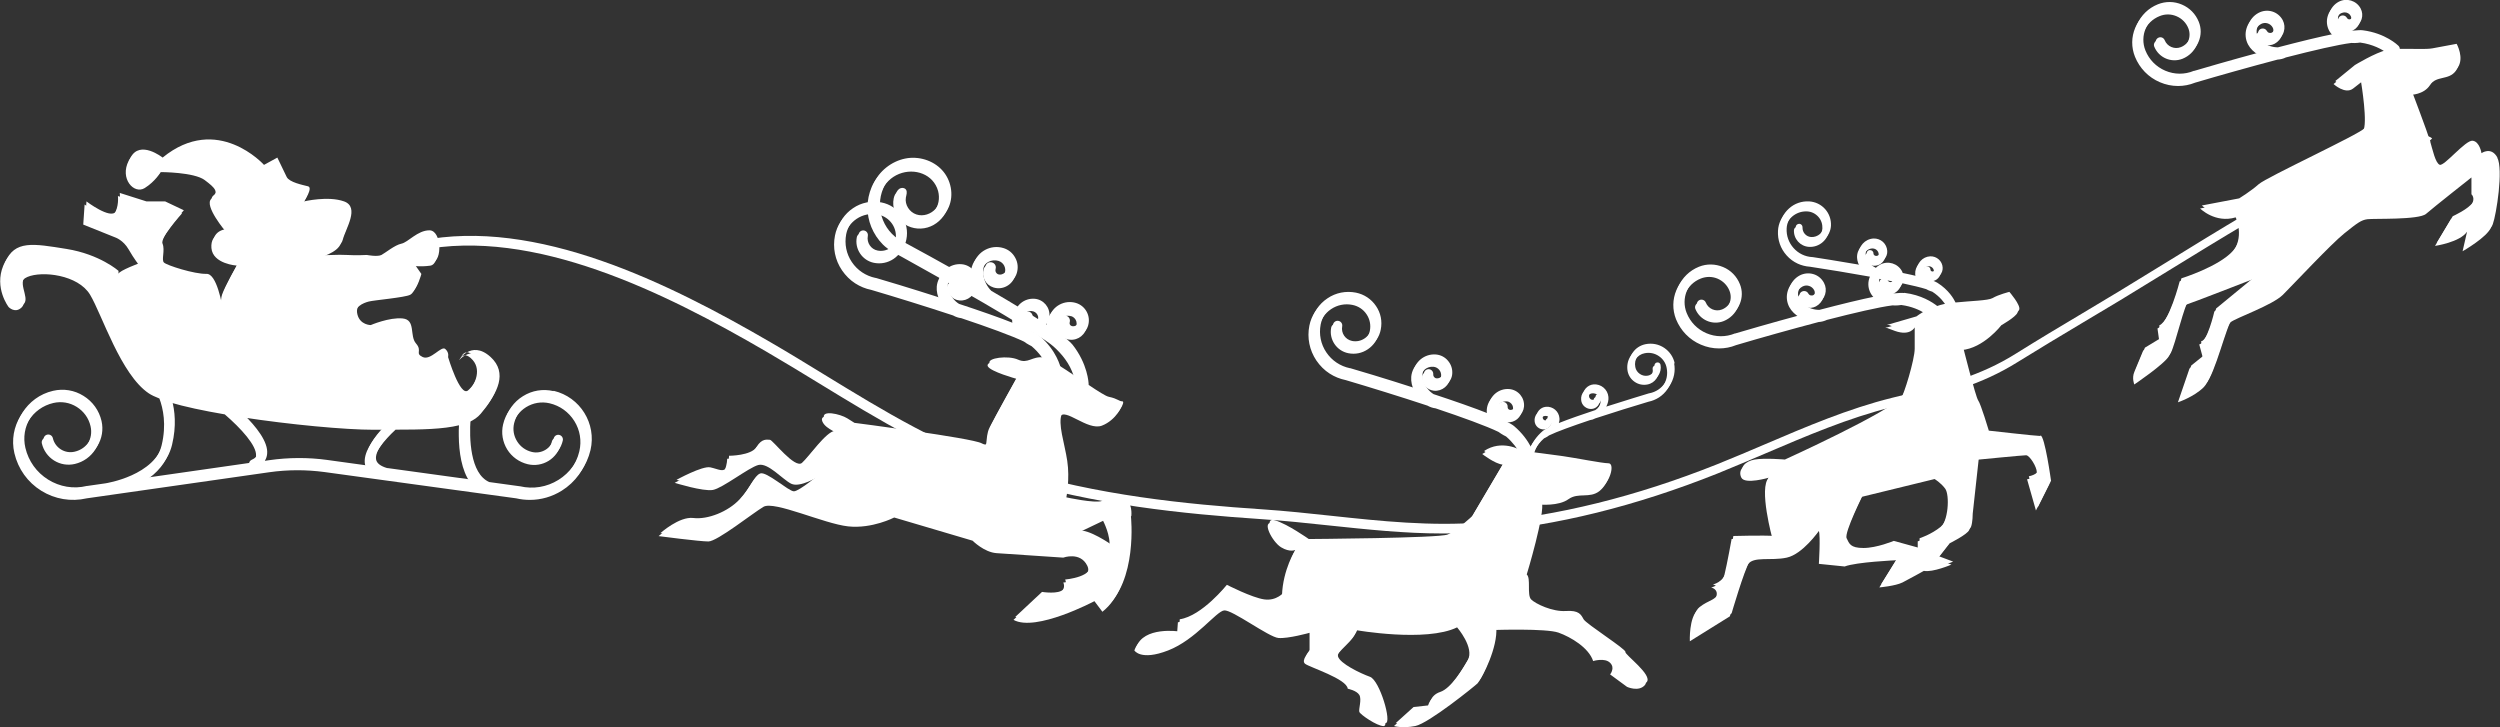
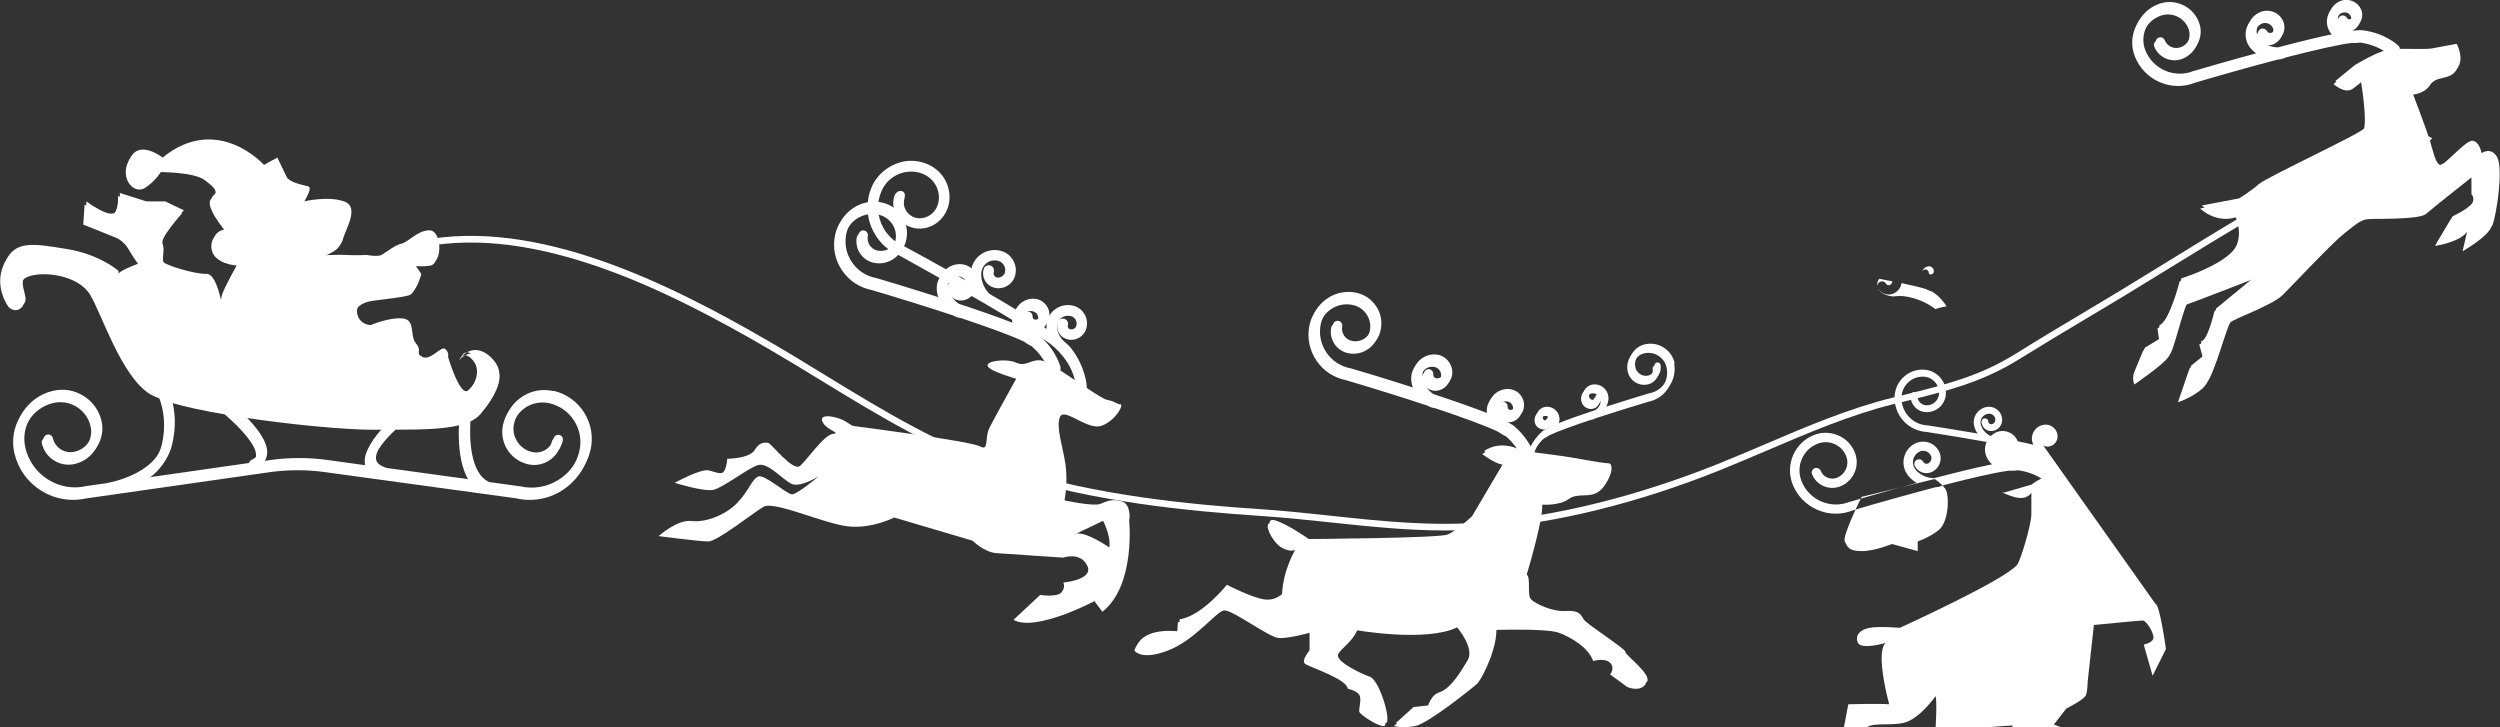
<svg xmlns="http://www.w3.org/2000/svg" id="Layer_2" data-name="Layer 2" viewBox="0 0 256.71 74.7">
  <rect x="0" y="0" width="256.71" height="74.7" fill="#333333" stroke="none" />
  <defs>
    <style> .cls-1 { fill: #fff; } </style>
  </defs>
  <g id="_Слой_1" data-name="Слой 1">
    <g>
      <g>
        <path class="cls-1" d="M256.45,16.19c-.64-1.19-1.64-.46-1.64-.46,0,0-.18-1.19-.91-1.28-.73-.09-2.92,2.65-3.38,2.47-.45-.18-.73-1.56-1-2.47-.27-.91-1.83-5.02-1.83-5.02,0,0,1.37,0,2.01-1,.64-1.01,1.92-.46,2.65-1.46.73-1-.09-2.47-.09-2.47,0,0-1.55.28-2.47.46-.65.13-2.14.03-3.37.06,0-.12-.05-.23-.14-.32-.05-.05-1.32-1.29-3.65-1.59-.22-.03-.54-.01-.95.03-.64-.06-1.25-.31-1.49-.75,0-.01-.01-.02-.02-.04.34.56,1.06.76,1.64.45.69-.37.96-1.23.59-1.93-.43-.81-1.44-1.12-2.25-.69-.95.51-1.31,1.69-.81,2.65.13.24.3.44.51.61-1.67.33-3.8.86-5.94,1.42-.26,0-.55-.04-.84-.14-.54-.19-1-.55-1.21-.93-.32-.59-.09-1.33.5-1.64.21-.11.44-.13.67-.06.22.07.41.22.52.43.08.14.09.31.04.46-.05.15-.15.28-.29.36-.09.05-.2.06-.3.03-.1-.03-.18-.1-.23-.19-.12-.23-.41-.32-.65-.2-.23.12-.32.41-.2.65.17.32.45.55.8.65.34.11.71.07,1.03-.1.37-.2.64-.52.76-.92.12-.4.08-.82-.11-1.19-.23-.43-.62-.75-1.08-.89-.47-.14-.96-.09-1.4.14-1.06.56-1.46,1.88-.9,2.94.23.43.62.81,1.11,1.09-3.26.88-6.16,1.73-6.83,1.93h-.04c-.94.39-1.98.38-2.92-.02-.94-.4-1.66-1.14-2.04-2.08-.29-.73-.28-1.54.03-2.26.31-.73.88-1.29,1.62-1.58.56-.23,1.18-.22,1.73.02.56.24.99.68,1.21,1.24.17.43.16.89-.01,1.32-.18.42-.51.75-.94.92-.65.26-1.4-.06-1.66-.71-.1-.25-.38-.37-.62-.27-.25.1-.37.38-.27.62.46,1.14,1.76,1.7,2.91,1.24.66-.27,1.19-.78,1.46-1.43.28-.66.29-1.38.02-2.05-.32-.8-.93-1.43-1.73-1.77-.79-.34-1.67-.35-2.47-.03-.97.39-1.73,1.13-2.14,2.09-.41.96-.42,2.02-.03,2.99.48,1.18,1.38,2.11,2.55,2.61.6.26,1.24.39,1.87.39.59,0,1.18-.11,1.75-.34,2.5-.74,5.59-1.61,8.47-2.37.31-.02.6-.09.85-.22,2.84-.73,5.37-1.32,6.73-1.49.1,0,.21.01.31.01.2,0,.4-.02.59-.05,1.33.18,2.25.71,2.71,1.04-.05,0-.1.02-.14.03-1.19.27-3.29,1.55-3.29,1.55l-2.01,1.64s1.19,1.1,2.01.46l.82-.64s.73,4.38.18,5.02c-.55.64-10.04,5.02-10.87,5.75-.82.73-2.01,1.46-2.01,1.46l-3.83.73s1.55,1.55,3.65.91c0,0,1,2.1-.45,3.74-1.46,1.64-5.3,2.83-5.3,2.83,0,0-1.09,4.29-2.28,4.84l.18,1.28-1.65,1s-.64,1.55-.91,2.19c-.27.64,0,1.28,0,1.28,0,0,3.11-2.1,3.56-2.92.46-.82,1.46-5.21,1.83-5.3.36-.09,6.94-2.65,6.94-2.65l-4.11,3.38s-.73,3.2-1.55,3.38l.37,1.37-1.37,1.1-1.19,3.47s1.65-.55,2.65-1.55c1-1,2.19-6.21,2.74-6.66.55-.46,4.29-1.74,5.39-2.83,1.1-1.1,4.93-5.2,6.3-6.3,1.37-1.1,1.74-1.37,2.37-1.46.64-.09,5.3.09,6.03-.55.73-.64,4.66-3.74,4.66-3.74v1.73s.45.37,0,1.1c-.46.73-2.1,1.46-2.1,1.46l-1.64,2.74s2.56-.37,3.29-1.46l-.46,2.01s2.56-1.46,2.92-2.46c.37-1,1.1-5.66.46-6.85ZM240.61,1.04c.1-.05.22-.08.33-.08.25,0,.5.13.62.37.12.23.04.51-.19.63-.13.07-.3.02-.38-.12-.12-.23-.41-.32-.65-.2-.16.08-.25.25-.26.41-.06-.4.14-.82.52-1.02Z" />
        <g>
          <path class="cls-1" d="M108.92,37.79c-.02-.07-.4-1.8-2.19-3.31-.17-.14-.45-.31-.82-.49-.51-.39-.88-.93-.83-1.44,0-.01,0-.03,0-.04-.02.65.47,1.21,1.13,1.27.78.07,1.48-.51,1.55-1.3.08-.91-.6-1.72-1.51-1.8-1.08-.09-2.03.7-2.12,1.78-.02.27.01.53.09.78-1.57-.63-3.66-1.35-5.75-2.04-.22-.14-.44-.33-.63-.58-.35-.45-.54-1-.51-1.44.06-.67.65-1.16,1.32-1.1.23.02.45.13.6.31.15.18.22.41.2.64-.01.16-.09.31-.21.41-.12.1-.28.15-.44.14-.1,0-.2-.06-.27-.14-.07-.08-.09-.18-.09-.28.02-.26-.17-.5-.44-.52-.26-.02-.5.17-.52.44-.03.36.08.71.31.98.23.28.56.45.92.48.42.04.82-.09,1.14-.36.32-.27.52-.65.55-1.06.04-.49-.1-.96-.42-1.34-.32-.38-.76-.61-1.24-.65-1.2-.1-2.25.78-2.36,1.98-.04.49.08,1.02.34,1.52-3.21-1.03-6.11-1.9-6.78-2.09h-.04c-1-.21-1.86-.78-2.43-1.63-.57-.84-.77-1.86-.58-2.86.15-.77.6-1.44,1.25-1.88.65-.44,1.44-.6,2.21-.45.59.12,1.11.46,1.45.96.34.5.46,1.11.34,1.7-.09.45-.35.84-.73,1.09-.38.25-.84.35-1.29.26-.69-.13-1.14-.81-1.01-1.5.05-.26-.12-.51-.38-.56-.26-.05-.51.12-.56.38-.24,1.21.56,2.39,1.76,2.63.7.14,1.41,0,2.01-.4.59-.4,1-1,1.13-1.7.17-.85,0-1.71-.49-2.42-.48-.72-1.21-1.2-2.06-1.37-1.03-.2-2.07,0-2.93.59-.87.58-1.46,1.47-1.66,2.49-.25,1.25,0,2.52.72,3.58.37.54.83,1,1.36,1.34.5.32,1.05.55,1.65.67,2.5.74,5.57,1.69,8.39,2.62.27.15.55.25.84.28,2.78.93,5.22,1.82,6.45,2.41.08.06.17.13.26.18.17.11.35.2.52.29,1.5,1.28,1.84,2.73,1.84,2.75.05.26.31.42.57.37.26-.05.42-.31.37-.57ZM106.15,31.64c.12.01.23.05.32.11.21.14.34.38.32.65-.02.26-.25.45-.51.42-.15-.01-.27-.15-.25-.3.02-.26-.17-.5-.44-.52-.18-.02-.34.07-.44.21.17-.37.56-.61.99-.58Z" />
-           <path class="cls-1" d="M116.17,52.99s.18-1.55-.83-1.83c-1.01-.27-1.46,0-2.19.28-.73.27-3.65-.37-3.65-.37,0,0,.37-1.92.09-3.74-.27-1.83-1-3.83-.55-4.84.46-1,2.83,1.46,4.29.91,1.46-.55,2.28-2.19,1.92-2.19s-.46-.27-1.37-.46c-.33-.06-1.13-.58-2.09-1.22,0-.26-.11-2.16-1.65-4.13-.27-.34-.65-.57-.92-.9-.33-.42-.61-1.07-.45-1.61,0-.01,0-.03.01-.04-.17.71.24,1.45.95,1.66.85.26,1.75-.22,2-1.07.3-.99-.26-2.03-1.24-2.33-1.16-.35-2.4.3-2.75,1.47-.09.29-.11.59-.08.88-1.59-1.06-3.71-2.34-5.86-3.59-.21-.2-.41-.47-.56-.78-.28-.58-.37-1.23-.22-1.7.22-.72.98-1.13,1.7-.91.25.08.46.25.58.48.12.23.15.5.07.75-.13.43-.85.72-1.11.24-.05-.1-.06-.22-.03-.33.09-.29-.07-.59-.36-.67-.29-.09-.59.08-.67.36-.12.39-.08.8.11,1.16.19.36.51.62.9.74.45.14.93.09,1.34-.13.42-.22.72-.59.86-1.04.16-.53.11-1.09-.16-1.57-.26-.49-.69-.84-1.22-1-1.29-.39-2.66.34-3.05,1.63-.16.53-.15,1.14.02,1.75-3.3-1.89-6.29-3.51-6.98-3.88l-.05-.02c-1.05-.45-1.87-1.28-2.3-2.34-.43-1.06-.42-2.23.03-3.28.34-.81.99-1.45,1.81-1.78,1.6-.64,3.53.02,4.01,1.76.19.72.06,1.53-.42,2.1-.48.57-1.3.85-2,.61-.71-.23-1.21-1-1.08-1.74.05-.27.17-.58.01-.81-.15-.21-.48-.22-.7-.07-.21.15-.32.41-.37.66-.19.9.17,1.88.87,2.47.71.59,1.71.78,2.6.52.88-.25,1.62-.93,1.99-1.78.55-1.26.24-2.82-.7-3.82-.93-1-2.41-1.44-3.76-1.17-1.41.28-2.7,1.29-3.26,2.61-.56,1.32-.58,2.78-.04,4.11.28.68.68,1.29,1.19,1.8.58.58,1.31.91,2.02,1.31.8.44,1.59.89,2.38,1.33,2.7,1.5,5.39,3,8.04,4.59.98.59,1.95,1.18,2.92,1.79.86.54,1.69.98,2.42,1.69.94.91,1.62,1.92,1.93,3.21-1.45-.98-2.91-1.96-3.46-2.02-1.1-.14-1.55.69-2.56.23-1.01-.46-3.2-.18-2.92.37.27.55,2.92,1.28,2.92,1.28,0,0-2.19,3.93-2.74,5.02-.55,1.1,0,2.46-1,1.92-1-.55-13.06-2.1-13.06-2.1l-.73-.46c-.73-.46-2.74-.91-2.38,0,.37.91,2.01,1.19,1.1,1.28-.92.09-2.65,2.65-3.38,3.29-.73.64-3.01-2.37-3.29-2.37s-.82-.18-1.37.73c-.55.91-2.83.91-2.83.91,0,0,0,.64-.27,1.19-.28.55-.82.18-1.65,0-.82-.18-3.47,1.28-3.47,1.28,0,0,2.92.91,3.92.73,1-.18,3.65-2.28,4.66-2.56,1.01-.27,2.47,1.46,3.38,1.92.92.45,2.83-.76,2.83-.76,0,0-2.19,1.85-2.74,1.85s-2.83-2.1-3.47-1.83c-.64.27-.91,1.37-2.1,2.65-1.19,1.28-3.29,2.1-4.75,1.92-1.46-.18-3.38,1.55-3.38,1.55,0,0,4.2.55,5.11.55s4.57-2.92,5.66-3.56c1.1-.64,6.21,1.74,8.68,2.01,2.47.27,4.74-.91,4.74-.91l8.05,2.38s1.18,1.19,2.46,1.28c1.28.09,6.85.46,6.85.46,0,0,1.74-.64,2.46.82.73,1.46-2.46,1.74-2.46,1.74,0,0,.27.46-.18,1-.46.55-2.19.27-2.19.27l-2.74,2.56c2.28,1.28,8.31-1.92,8.31-1.92l.82,1.09c3.47-2.74,2.74-9.49,2.74-9.49ZM110.18,32.14c.13.04.24.11.33.2.2.2.29.5.2.79-.08.28-.38.43-.66.35-.17-.05-.26-.22-.21-.39.09-.28-.07-.59-.36-.67-.19-.06-.4,0-.53.13.28-.37.76-.54,1.23-.4ZM114.1,55.91s-2.34-1.64-3.4-1.42l-.29.14c.08-.07.18-.11.29-.14l2.76-1.32s.82,1.55.64,2.74Z" />
        </g>
        <path class="cls-1" d="M171.97,37.34c-.13-.67-.52-1.24-1.08-1.62-.57-.38-1.24-.51-1.91-.38-.55.11-1.03.42-1.34.89-.31.46-.42,1.02-.32,1.57.09.46.35.85.74,1.11.38.26.85.35,1.3.26.79-.15,1.3-.92,1.15-1.71-.03-.17-.2-.28-.37-.24-.17.03-.28.2-.25.37.09.45-.21.89-.66.98-.29.06-.59,0-.84-.17-.25-.17-.42-.42-.47-.71-.08-.39,0-.78.22-1.11.22-.33.55-.55.94-.62.5-.1,1.01,0,1.44.29.43.29.72.72.81,1.22.13.65,0,1.31-.37,1.86-.37.55-.93.92-1.58,1.05h-.03c-.43.13-2.31.7-4.41,1.37.17-.33.25-.67.22-.99-.07-.78-.76-1.35-1.53-1.29-.32.03-.6.18-.81.42-.21.24-.3.55-.27.87.02.27.15.52.36.69.21.17.47.26.74.23.23-.02.44-.13.6-.31.15-.18.22-.41.2-.64-.01-.17-.17-.3-.34-.28-.17.01-.3.17-.28.34,0,.07-.01.13-.06.18-.04.05-.1.08-.17.09-.11,0-.21-.02-.29-.09-.08-.07-.13-.16-.14-.27-.01-.15.03-.3.13-.42.1-.12.24-.19.39-.2.43-.04.82.29.86.72.02.28-.1.64-.33.93-.12.16-.26.29-.41.38-1.36.45-2.71.92-3.74,1.33.05-.16.08-.34.06-.51-.06-.7-.68-1.22-1.38-1.16-.6.05-1.04.58-.98,1.17.04.51.49.89,1,.84.42-.04.75-.4.73-.83,0,0,0,.02,0,.03.03.33-.21.68-.54.94-.24.12-.42.23-.53.32-.68.58-1.05,1.2-1.24,1.63-.33-.62-.86-1.39-1.72-2.12-.17-.14-.45-.3-.82-.49-.51-.39-.88-.93-.83-1.44,0-.01,0-.03,0-.04-.02.65.47,1.21,1.13,1.27.78.07,1.47-.51,1.54-1.3.08-.91-.59-1.72-1.51-1.8-1.07-.09-2.03.7-2.12,1.78-.02.27.01.53.09.78-1.58-.63-3.66-1.35-5.75-2.04-.22-.14-.44-.33-.63-.58-.35-.45-.55-1-.51-1.44.06-.67.65-1.16,1.32-1.1.23.02.44.13.59.31.15.18.22.41.2.64-.01.16-.09.31-.21.41-.12.1-.28.15-.44.14-.1,0-.2-.06-.26-.14-.07-.08-.1-.18-.09-.28.02-.26-.17-.5-.44-.52-.26-.02-.49.17-.52.44-.03.36.08.71.31.98.23.28.56.44.91.48.42.04.82-.09,1.14-.36.32-.27.52-.65.55-1.06.04-.49-.11-.96-.43-1.34-.31-.38-.76-.61-1.24-.65-1.19-.1-2.25.78-2.35,1.98-.04.49.08,1.02.34,1.52-3.22-1.04-6.11-1.9-6.78-2.09h-.04c-1-.21-1.86-.78-2.43-1.63-.57-.84-.77-1.86-.58-2.86.15-.77.6-1.44,1.25-1.88.65-.44,1.44-.6,2.21-.44.59.12,1.11.46,1.44.96.34.5.46,1.11.34,1.7-.09.45-.35.84-.73,1.09-.38.26-.84.35-1.29.26-.69-.14-1.14-.81-1.01-1.5.05-.26-.12-.51-.38-.56-.26-.05-.51.12-.56.38-.24,1.21.55,2.39,1.76,2.63.7.14,1.41,0,2.01-.41.59-.4,1-1,1.13-1.71.17-.85,0-1.71-.49-2.42-.48-.71-1.21-1.2-2.06-1.37-1.02-.2-2.07,0-2.93.59-.87.58-1.46,1.47-1.66,2.49-.25,1.25.01,2.52.72,3.58.37.54.83,1,1.36,1.34.49.32,1.06.55,1.65.67,2.5.74,5.57,1.69,8.39,2.62.27.15.56.25.84.28,2.78.93,5.22,1.82,6.46,2.42.08.06.17.12.26.18.17.11.35.21.52.29.72.62,1.17,1.28,1.45,1.79-.22-.14-2.11-1.19-3.9.01,0,0,1.28,1,2.1,1.09l-3.29,5.57s-1.64,1.55-2.56,1.92c-.91.37-14.25.46-14.25.46,0,0-2.19-1.55-3.47-1.92-1.28-.37-.09,1.92.82,2.46.91.55,1.46.27,1.46.27,0,0-1.28,2.01-1.37,4.66,0,0-.73.91-2.01.73-1.28-.18-3.84-1.5-3.84-1.5,0,0-2.55,3.2-4.84,3.54l-.09,1.25s-3.65-.55-4.38,1.64c0,0,.64,1.1,3.47,0,2.83-1.1,4.93-4.02,5.75-4.11.82-.09,4.57,2.74,5.57,2.83,1,.09,3.2-.53,3.2-.53v1.9s-.91.91-.46,1.28c.46.36,4.29,1.55,4.38,2.56,0,0,.91.18,1.19.64.27.46-.09,1.46,0,1.74.09.27,1.81,1.46,2.5,1.46s-.59-4.38-1.59-4.75c-1-.36-3.1-1.37-3.29-2.1s2.1-2.01,2.01-3.01c0,0,7.21,1.28,10.41-.28,0,0,1.82,2.1,1.09,3.38-.73,1.28-1.92,3.2-3.01,3.56-1.1.36-1.1,1.37-1.1,1.37l-1.64.18-1.82,1.64s.82.27,2.19,0c1.37-.27,6.12-4.11,6.39-4.38.27-.27,1.92-3.38,1.73-5.48,0,0,5.3-.18,6.58.27,1.28.46,3.11,1.55,3.56,2.92,0,0,1.19-.37,1.74.18.55.54,0,1.19,0,1.19l1.74,1.28s1.19.55,1.83-.18c.64-.73-2.28-2.83-2.19-3.1s-4.02-2.87-4.29-3.35c-.27-.48-.46-.94-1.83-.85-1.37.09-3.1-.73-3.56-1.19-.45-.46,0-2.19-.45-2.56,0,0,1.92-6.3,1.55-7.49,0,0,1.92.18,2.92-.55,1.01-.73,2.19-.04,3.19-.84,1-.8,1.37-2.54.73-2.54s-3.38-.55-4.66-.73c-.73-.1-1.99-.27-2.94-.39.05-.19.33-1.01,1.18-1.75.11-.05.23-.11.34-.18.06-.04.11-.08.17-.12.8-.39,2.39-.96,4.2-1.57.18-.02.37-.08.55-.18,1.83-.6,3.84-1.23,5.46-1.71.39-.08.75-.23,1.08-.44.35-.23.65-.52.89-.88.46-.69.63-1.52.47-2.33ZM159.18,42.63c-.17.01-.3.17-.28.34,0,.1-.07.19-.16.2-.17.02-.32-.11-.33-.28-.01-.17.07-.34.21-.42.06-.04.13-.06.21-.07.28-.02.54.13.65.37-.06-.09-.17-.15-.29-.14ZM154.92,40.91c.12,0,.23.05.32.11.21.14.34.38.32.65-.02.26-.25.45-.5.42-.15-.01-.26-.15-.25-.3.02-.26-.17-.5-.44-.52-.18-.02-.34.07-.44.21.17-.37.56-.61.99-.57Z" />
-         <path class="cls-1" d="M209.52,44.77c-.46,0-5.3-.55-5.3-.55,0,0-.82-2.74-1.09-3.1-.27-.37-1.55-5.48-1.55-5.48,2.29-.18,4.11-2.56,4.11-2.56,0,0,1.46-.82,1.65-1.28.18-.46-1.01-1.83-1.01-1.83,0,0-1.1.27-1.73.64-.46.26-2.27.29-3.8.45-.17-.36-.69-1.29-1.87-2.03-.14-.09-.36-.18-.64-.27-.41-.24-.73-.59-.75-.96v-.03c.05.47.47.83.95.81.58-.03,1.02-.52.99-1.1-.03-.67-.61-1.19-1.28-1.16-.79.04-1.4.72-1.36,1.51.01.2.06.38.15.56-.48-.12-1.03-.24-1.61-.36-.02-.06-.04-.11-.07-.17-.43-.81-1.44-1.12-2.25-.69-.16.09-.31.2-.43.32,0,0-.02,0-.03,0-.18-.08-.35-.2-.52-.36-.3-.29-.5-.67-.51-.99-.03-.49.35-.91.85-.94.17,0,.34.05.46.16.13.12.21.27.21.45,0,.12-.04.23-.11.32-.08.09-.19.14-.31.15-.08,0-.15-.02-.21-.07-.06-.05-.09-.12-.09-.2,0-.2-.17-.34-.37-.33-.19,0-.34.18-.33.37.01.26.13.51.32.68.2.18.45.27.72.25.31-.02.59-.15.79-.38.2-.23.31-.52.29-.83-.02-.36-.18-.69-.44-.93-.27-.24-.61-.36-.97-.35-.88.05-1.56.8-1.51,1.68.02.36.16.73.4,1.07-2.45-.43-4.64-.76-5.14-.84h-.03c-.75-.04-1.43-.37-1.93-.93-.5-.56-.75-1.27-.71-2.02.03-.58.29-1.11.72-1.5.43-.38.99-.58,1.56-.55.45.02.85.22,1.15.55.3.33.44.76.42,1.2-.02.34-.17.64-.42.87-.25.22-.58.34-.91.32-.52-.03-.91-.47-.89-.99.01-.19-.13-.36-.33-.37-.19,0-.36.14-.37.33-.05.9.64,1.68,1.55,1.73.52.03,1.03-.15,1.42-.5.39-.35.62-.83.65-1.36.03-.63-.18-1.24-.6-1.71-.42-.47-1-.75-1.64-.79-.76-.04-1.5.21-2.07.73-.57.51-.91,1.21-.95,1.98-.05.94.26,1.83.89,2.53.32.36.7.64,1.13.84.39.18.82.29,1.27.32,1.83.28,4.06.64,6.15,1.02-.23.53-.22,1.15.07,1.69.13.24.3.44.5.61-1.66.33-3.8.86-5.94,1.42-.26,0-.55-.04-.84-.14-.54-.19-1-.54-1.21-.93-.32-.59-.09-1.33.5-1.64.21-.11.44-.13.67-.06.22.07.41.22.52.43.08.14.09.31.04.46-.05.16-.15.28-.29.36-.09.05-.2.06-.3.03-.1-.03-.18-.1-.23-.19-.12-.24-.42-.32-.65-.2-.24.12-.33.41-.2.65.17.32.45.55.79.66.35.1.71.07,1.03-.1.37-.2.64-.53.76-.92.12-.4.08-.82-.12-1.19-.23-.43-.61-.75-1.08-.89-.47-.14-.97-.09-1.4.13-1.06.56-1.46,1.88-.9,2.94.23.43.62.81,1.11,1.09-3.26.88-6.16,1.73-6.83,1.93h-.04c-.95.39-1.98.38-2.92-.02-.94-.4-1.66-1.14-2.04-2.09-.29-.73-.28-1.54.02-2.26.31-.73.88-1.29,1.62-1.58.56-.22,1.17-.22,1.73.02.55.24.99.68,1.21,1.24.17.43.17.89-.01,1.31-.18.42-.51.75-.94.92-.66.26-1.4-.06-1.66-.71-.1-.25-.38-.36-.62-.27-.25.1-.37.38-.27.62.46,1.14,1.76,1.7,2.91,1.24.66-.27,1.18-.78,1.46-1.43.28-.66.29-1.39.02-2.05-.32-.8-.93-1.43-1.73-1.76s-1.67-.35-2.47-.03c-.97.39-1.73,1.13-2.14,2.09-.41.96-.42,2.02-.04,2.99.48,1.18,1.38,2.11,2.55,2.61.6.26,1.23.39,1.87.39.59,0,1.19-.11,1.75-.34,2.49-.74,5.59-1.61,8.47-2.37.31-.02.6-.1.85-.22,2.84-.73,5.37-1.32,6.73-1.49.1,0,.2.01.31.01.2,0,.4-.02.6-.05,1.09.14,1.9.53,2.41.84-.65.34-1.03.64-1.03.64l-2.83.82s-.73-.18.82.37c1.56.55,2.01-.37,2.01-.37v2.19c0,1.1-1.1,4.75-1.46,5.21-1.26,1.58-12.05,6.48-12.05,6.48,0,0-2.1-.18-3.1,0-1.01.18-1.55.82-1.19,1.55.37.73,2.83,0,2.83,0-1.09,1,.37,6.3.37,6.3-1-.09-4.2,0-4.2,0,0,0-.46,2.56-.73,3.65-.28,1.1-1.37,1.33-1.37,1.33,0,0,.73.13.55.86-.18.73-1,.73-1.92,1.46-.92.73-.82,3.2-.82,3.2l4.11-2.56s1.28-4.38,1.83-5.3c.55-.91,2.38-.37,4.02-.73,1.64-.36,3.29-2.74,3.29-2.74.18.55,0,3.38,0,3.38l2.65.27c1.19-.46,5.29-.64,5.29-.64l-1.73,2.79s1.64-.14,2.38-.51c.73-.37,2.19-1.19,2.19-1.19.91.18,2.83-.64,2.83-.64l-1.46-.55,1.28-1.64s1.83-.91,2.01-1.37c.18-.46.18-1.37.18-1.37l.64-5.84s4.66-.46,5.02-.46,1.1,1.19,1.1,1.74-1,.73-1,.73l.91,3.2,1.37-2.74s-.64-4.66-1.09-4.66ZM198.22,27.03c.09,0,.17.01.24.05.17.08.29.24.3.44,0,.19-.14.35-.32.36-.11,0-.21-.08-.21-.19,0-.2-.17-.34-.37-.33-.13,0-.24.09-.3.2.09-.29.35-.5.66-.52ZM193.16,28.31c.46.09.91.17,1.34.26-.01.15-.1.29-.25.37-.14.07-.3.02-.38-.11-.12-.23-.41-.32-.65-.2-.16.08-.25.25-.26.41-.04-.26.03-.52.19-.73ZM195.52,30.09c-.22-.03-.54-.01-.95.03-.64-.06-1.24-.3-1.48-.75,0-.01-.01-.02-.02-.04.34.56,1.06.76,1.64.45.41-.22.67-.6.74-1.03,1.07.23,1.96.44,2.53.62.07.04.14.07.21.11.13.06.27.11.41.15.81.52,1.26,1.15,1.47,1.51-.32.05-.61.11-.84.18-.11.03-.21.07-.31.1-.49-.38-1.63-1.14-3.38-1.35ZM199.3,54.08c-1.01.82-2.19,1.19-2.19,1.19v1l-2.65-.73s-1.74.73-3.11.73-1.46-.46-1.73-1c-.28-.55,1.73-4.57,1.73-4.57l7.49-1.83s.64.37,1.1,1c.45.64.36,3.38-.64,4.2Z" />
        <g>
          <path class="cls-1" d="M47.35,36.67s.21-.28.59-.49c-.41,0-.59.49-.59.49Z" />
          <path class="cls-1" d="M56.83,40.16c-1.08-.25-2.19-.07-3.13.52-.94.58-1.6,1.5-1.85,2.58-.21.88-.05,1.8.42,2.57.48.77,1.24,1.31,2.12,1.52.73.17,1.49.05,2.14-.35.64-.4,1.09-1.02,1.26-1.76.06-.26-.1-.52-.36-.58-.26-.06-.51.1-.57.36-.23,1-1.24,1.63-2.24,1.39-.64-.15-1.18-.54-1.52-1.09-.35-.56-.46-1.21-.31-1.85.2-.83.7-1.53,1.42-1.98.73-.45,1.58-.59,2.41-.4,1.07.25,1.97.9,2.55,1.83.58.93.76,2.03.51,3.1-.32,1.36-1.15,2.52-2.34,3.26-1.19.74-2.59.97-3.96.65h-.02s-3.12-.43-3.12-.43c-1.98-.87-2.06-4.53-1.92-6.46.51-.22.93-.51,1.24-.88,1.51-1.78,2.6-3.87.82-5.5-1.04-.95-1.89-.79-2.42-.49.2,0,.46.13.78.49.96,1.11.14,2.74-.68,3.43-.82.7-2.05-3.43-2.05-3.43,0,0,.14-.44-.28-.82-.41-.39-1.5,1.22-2.33.82-.82-.39,0-.61-.68-1.39-.69-.78,0-2.43-1.37-2.57-1.37-.14-3.28.68-3.28.68,0,0-1.1,0-1.37-1.1-.27-1.09.82-1.5,1.37-1.64.55-.14,3.7-.41,4.24-.69.55-.27.96-1.82.96-1.82l-.82-1.17s.82.15,1.92,0c1.1-.16.96-3.31-.27-3.31s-2.19,1.23-2.88,1.37c-.68.14-1.64.94-2.05,1.16-.41.21-1.5,0-1.5,0,0,0-1.1.06-2.06,0-.96-.06-2.05.06-2.46,0-.41-.06,1.78-.47,2.05-1.57.27-1.1,1.78-3.34.13-3.93-1.64-.59-4.11,0-4.11,0,0,0,.96-1.41.41-1.55-.55-.14-1.92-.41-2.19-.96-.27-.55-.96-1.99-.96-1.99l-1.37.75s-4.79-5.34-10.41-.75c0,0-2.33-1.85-3.29,0-.96,1.85.55,3.49,1.64,2.81,1.09-.68,1.64-1.64,1.64-1.64,0,0,3.43,0,4.52.82,1.09.82,1.51,1.23.69,1.92-.82.69,1.51,3.42,1.51,3.42,0,0-1.64,0-1.51,1.64.14,1.64,2.6,1.8,2.6,1.8,0,0-1.23,2.17-1.51,2.99-.2.62-.1,1.7-.04,2.2-.14-.94-.7-4.05-1.74-4.02-1.23.04-4.11-.88-4.38-1.17-.27-.29.14-1.25-.14-1.94-.27-.68,2.19-3.42,2.19-3.42l-1.92-.91h-1.92l-2.74-.87s.14,1.09-.41,1.92c-.55.82-3.01-1.05-3.01-1.05l-.14,2.06,3.29,1.32s.82.27,1.37,1.23c.55.96,1.1,1.66,1.1,1.66,0,0-2.33.86-2.33,1.17v-.31s-1.92-1.7-5.34-2.25c-3.43-.55-5.34-.92-6.3,1.39-.96,2.31.55,4.26.55,4.26,0,0,.68.72,1.37,0,.68-.72-.96-2.44.55-3.09,1.51-.65,5.21-.23,6.44,1.82,1.23,2.05,3.15,8.2,6.03,10.13.27.18.63.35,1.09.53.38,1.01.74,2.68.23,4.8-.82,3.45-5.91,4.22-5.96,4.23h0l-1.88.27h-.04c-1.36.33-2.77.09-3.96-.65-1.19-.74-2.02-1.9-2.34-3.26-.25-1.07-.07-2.17.51-3.1.58-.93,1.48-1.58,2.55-1.83.83-.19,1.68-.05,2.4.4.72.45,1.23,1.15,1.42,1.98.15.64.04,1.29-.3,1.85-.35.56-.89.95-1.52,1.09-1,.24-2.01-.39-2.24-1.39-.06-.26-.32-.42-.58-.36-.26.06-.42.32-.36.58.17.73.62,1.36,1.26,1.76.64.4,1.4.52,2.13.35.89-.21,1.64-.75,2.12-1.52.48-.77.63-1.69.43-2.57-.25-1.08-.91-2-1.85-2.58-.94-.59-2.05-.77-3.13-.52-2.72.63-4.41,3.36-3.78,6.08.38,1.62,1.36,2.99,2.76,3.86,1.4.87,3.06,1.15,4.67.78l18.74-2.68c1.88-.27,3.79-.27,5.67-.02l6.12.84s0,0,0,0l13.57,1.86c.47.11.93.16,1.4.16,1.15,0,2.27-.32,3.27-.94,1.41-.88,2.39-2.25,2.77-3.86.63-2.71-1.06-5.44-3.78-6.08ZM26.48,46.51c-.02.19-.11.47-.63.7-.14.06-.24.19-.27.33l-10.46,1.5c1.15-.75,2.18-1.83,2.55-3.38.46-1.92.29-3.5-.03-4.65,1.48.44,3.45.86,5.62,1.23,1.66,1.43,3.31,3.23,3.21,4.26ZM33.61,47.23c-1.97-.27-3.97-.26-5.94.02l-.48.07c.16-.25.22-.5.24-.71.13-1.23-1.12-2.8-2.43-4.08,5.02.77,10.64,1.29,13.58,1.29h.85c-1,1.04-1.98,2.41-1.76,3.56.03.15.08.3.14.43l-4.21-.58ZM39.77,48.07c-.69-.2-1.08-.5-1.15-.88-.17-.87,1.02-2.3,2.19-3.38,2.69,0,4.9-.05,6.51-.45-.02.33-.03.7-.02,1.1.02,1.61.27,3.53,1.19,4.8l-8.72-1.2Z" />
        </g>
        <path class="cls-1" d="M148.32,54.47c-3.94,0-7.83-.42-11.62-.82-2.32-.25-4.72-.5-7.1-.66-7.84-.53-17.06-1.44-26.01-4.22-6.94-2.16-13.22-6-19.29-9.71-1.78-1.09-3.62-2.21-5.44-3.27-10.44-6.08-23.91-12.76-35.56-10.4l-.14-.67c11.88-2.41,25.5,4.33,36.04,10.47,1.83,1.06,3.67,2.19,5.45,3.28,6.03,3.69,12.27,7.51,19.13,9.64,8.88,2.76,18.05,3.67,25.85,4.19,2.4.16,4.8.42,7.13.67,5.02.54,10.21,1.09,15.42.67,7.67-.63,15.8-2.64,24.15-5.97,1.65-.66,3.31-1.37,4.93-2.06,4.19-1.79,8.52-3.64,13.02-4.76.42-.11.84-.21,1.26-.31,4.18-1.03,7.79-1.92,11.48-4.24,2.22-1.39,4.51-2.76,6.73-4.08,1.25-.75,2.55-1.52,3.82-2.29,1.66-1.01,3.35-2.05,4.98-3.05,5.29-3.26,10.77-6.64,16.38-9.53,8.82-4.54,10.56-3.4,10.81-3.13l-.5.47s0,0,.02.02c-.01-.01-1.62-1.09-10.03,3.25-5.59,2.88-11.05,6.25-16.34,9.5-1.63,1-3.32,2.04-4.98,3.05-1.27.77-2.57,1.54-3.83,2.29-2.21,1.32-4.5,2.69-6.72,4.07-3.79,2.37-7.44,3.28-11.68,4.32-.42.1-.84.21-1.26.31-4.45,1.11-8.75,2.95-12.91,4.73-1.62.69-3.29,1.4-4.94,2.07-8.41,3.36-16.61,5.39-24.35,6.02-1.31.11-2.62.15-3.93.15Z" />
      </g>
      <g>
        <path class="cls-1" d="M256.27,16.5c-.64-1.19-1.64-.46-1.64-.46,0,0-.18-1.19-.91-1.28-.73-.09-2.92,2.65-3.38,2.47-.45-.18-.73-1.56-1-2.47-.27-.91-1.83-5.02-1.83-5.02,0,0,1.37,0,2.01-1,.64-1.01,1.92-.46,2.65-1.46.73-1-.09-2.47-.09-2.47,0,0-1.55.28-2.47.46-.65.13-2.14.03-3.37.06,0-.12-.05-.23-.14-.32-.05-.05-1.32-1.29-3.65-1.59-.22-.03-.54-.01-.95.03-.64-.06-1.25-.31-1.49-.75,0-.01-.01-.02-.02-.04.34.56,1.06.76,1.64.45.69-.37.96-1.23.59-1.93-.43-.81-1.44-1.12-2.25-.69-.95.51-1.31,1.69-.81,2.65.13.24.3.44.51.61-1.67.33-3.8.86-5.94,1.42-.26,0-.55-.04-.84-.14-.54-.19-1-.55-1.21-.93-.32-.59-.09-1.33.5-1.64.21-.11.44-.13.67-.06.22.07.41.22.52.43.08.14.09.31.04.46-.05.15-.15.28-.29.36-.09.05-.2.06-.3.03-.1-.03-.18-.1-.23-.19-.12-.23-.41-.32-.65-.2-.23.12-.32.41-.2.65.17.32.45.55.8.65.34.11.71.07,1.03-.1.37-.2.64-.52.76-.92.12-.4.08-.82-.11-1.19-.23-.43-.62-.75-1.08-.89-.47-.14-.96-.09-1.4.14-1.06.56-1.46,1.88-.9,2.94.23.43.62.81,1.11,1.09-3.26.88-6.16,1.73-6.83,1.93h-.04c-.94.39-1.98.38-2.92-.02-.94-.4-1.66-1.14-2.04-2.08-.29-.73-.28-1.54.03-2.26.31-.73.88-1.29,1.62-1.58.56-.23,1.18-.22,1.73.02.56.24.99.68,1.21,1.24.17.43.16.89-.01,1.32-.18.42-.51.75-.94.92-.65.26-1.4-.06-1.66-.71-.1-.25-.38-.37-.62-.27-.25.1-.37.38-.27.62.46,1.14,1.76,1.7,2.91,1.24.66-.27,1.19-.78,1.46-1.43.28-.66.29-1.38.02-2.05-.32-.8-.93-1.43-1.73-1.77-.79-.34-1.67-.35-2.47-.03-.97.39-1.73,1.13-2.14,2.09-.41.96-.42,2.02-.03,2.99.48,1.18,1.38,2.11,2.55,2.61.6.26,1.24.39,1.87.39.59,0,1.18-.11,1.75-.34,2.5-.74,5.59-1.61,8.47-2.37.31-.02.6-.09.85-.22,2.84-.73,5.37-1.32,6.73-1.49.1,0,.21.01.31.01.2,0,.4-.02.59-.05,1.33.18,2.25.71,2.71,1.04-.05,0-.1.02-.14.03-1.19.27-3.29,1.55-3.29,1.55l-2.01,1.64s1.19,1.1,2.01.46l.82-.64s.73,4.38.18,5.02c-.55.64-10.04,5.02-10.87,5.75-.82.73-2.01,1.46-2.01,1.46l-3.83.73s1.55,1.55,3.65.91c0,0,1,2.1-.45,3.74-1.46,1.64-5.3,2.83-5.3,2.83,0,0-1.09,4.29-2.28,4.84l.18,1.28-1.65,1s-.64,1.55-.91,2.19c-.27.64,0,1.28,0,1.28,0,0,3.11-2.1,3.56-2.92.46-.82,1.46-5.21,1.83-5.3.36-.09,6.94-2.65,6.94-2.65l-4.11,3.38s-.73,3.2-1.55,3.38l.37,1.37-1.37,1.1-1.19,3.47s1.65-.55,2.65-1.55c1-1,2.19-6.21,2.74-6.66.55-.46,4.29-1.74,5.39-2.83,1.1-1.1,4.93-5.2,6.3-6.3,1.37-1.1,1.74-1.37,2.37-1.46.64-.09,5.3.09,6.03-.55.73-.64,4.66-3.74,4.66-3.74v1.73s.45.37,0,1.1c-.46.73-2.1,1.46-2.1,1.46l-1.64,2.74s2.56-.37,3.29-1.46l-.46,2.01s2.56-1.46,2.92-2.46c.37-1,1.1-5.66.46-6.85ZM240.43,1.35c.1-.05.22-.08.33-.08.25,0,.5.13.62.37.12.23.04.51-.19.63-.13.07-.3.02-.38-.12-.12-.23-.41-.32-.65-.2-.16.08-.25.25-.26.41-.06-.4.14-.82.52-1.02Z" />
        <g>
          <path class="cls-1" d="M108.73,38.1c-.02-.07-.4-1.8-2.19-3.31-.17-.14-.45-.31-.82-.49-.51-.39-.88-.93-.83-1.44,0-.01,0-.03,0-.04-.02.65.47,1.21,1.13,1.27.78.07,1.48-.51,1.55-1.3.08-.91-.6-1.72-1.51-1.8-1.08-.09-2.03.7-2.12,1.78-.02.27.01.53.09.78-1.57-.63-3.66-1.35-5.75-2.04-.22-.14-.44-.33-.63-.58-.35-.45-.54-1-.51-1.44.06-.67.65-1.16,1.32-1.1.23.02.45.13.6.31.15.18.22.41.2.64-.01.16-.09.31-.21.41-.12.1-.28.15-.44.14-.1,0-.2-.06-.27-.14-.07-.08-.09-.18-.09-.28.02-.26-.17-.5-.44-.52-.26-.02-.5.17-.52.44-.03.36.08.71.31.98.23.28.56.45.92.48.42.04.82-.09,1.14-.36.32-.27.52-.65.55-1.06.04-.49-.1-.96-.42-1.34-.32-.38-.76-.61-1.24-.65-1.2-.1-2.25.78-2.36,1.98-.04.49.08,1.02.34,1.52-3.21-1.03-6.11-1.9-6.78-2.09h-.04c-1-.21-1.86-.78-2.43-1.63-.57-.84-.77-1.86-.58-2.86.15-.77.6-1.44,1.25-1.88.65-.44,1.44-.6,2.21-.45.59.12,1.11.46,1.45.96.34.5.46,1.11.34,1.7-.09.45-.35.84-.73,1.09-.38.25-.84.35-1.29.26-.69-.13-1.14-.81-1.01-1.5.05-.26-.12-.51-.38-.56-.26-.05-.51.12-.56.38-.24,1.21.56,2.39,1.76,2.63.7.14,1.41,0,2.01-.4.59-.4,1-1,1.13-1.7.17-.85,0-1.71-.49-2.42-.48-.72-1.21-1.2-2.06-1.37-1.03-.2-2.07,0-2.93.59-.87.58-1.46,1.47-1.66,2.49-.25,1.25,0,2.52.72,3.58.37.54.83,1,1.36,1.34.5.32,1.05.55,1.65.67,2.5.74,5.57,1.69,8.39,2.62.27.15.55.25.84.28,2.78.93,5.22,1.82,6.45,2.41.08.06.17.13.26.18.17.11.35.2.52.29,1.5,1.28,1.84,2.73,1.84,2.75.05.26.31.42.57.37.26-.05.42-.31.37-.57ZM105.97,31.95c.12.01.23.05.32.11.21.14.34.38.32.65-.02.26-.25.45-.51.42-.15-.01-.27-.15-.25-.3.02-.26-.17-.5-.44-.52-.18-.02-.34.07-.44.21.17-.37.56-.61.99-.58Z" />
          <path class="cls-1" d="M115.98,53.3s.18-1.55-.83-1.83c-1.01-.27-1.46,0-2.19.28-.73.27-3.65-.37-3.65-.37,0,0,.37-1.92.09-3.74-.27-1.83-1-3.83-.55-4.84.46-1,2.83,1.46,4.29.91,1.46-.55,2.28-2.19,1.92-2.19s-.46-.27-1.37-.46c-.33-.06-1.13-.58-2.09-1.22,0-.26-.11-2.16-1.65-4.13-.27-.34-.65-.57-.92-.9-.33-.42-.61-1.07-.45-1.61,0-.01,0-.03.01-.04-.17.71.24,1.45.95,1.66.85.26,1.75-.22,2-1.07.3-.99-.26-2.03-1.24-2.33-1.16-.35-2.4.3-2.75,1.47-.09.29-.11.59-.08.88-1.59-1.06-3.71-2.34-5.86-3.59-.21-.2-.41-.47-.56-.78-.28-.58-.37-1.23-.22-1.7.22-.72.98-1.13,1.7-.91.25.08.46.25.58.48.12.23.15.5.07.75-.13.43-.85.72-1.11.24-.05-.1-.06-.22-.03-.33.09-.29-.07-.59-.36-.67-.29-.09-.59.08-.67.36-.12.39-.08.8.11,1.16.19.36.51.62.9.74.45.14.93.09,1.34-.13.42-.22.72-.59.86-1.04.16-.53.11-1.09-.16-1.57-.26-.49-.69-.84-1.22-1-1.29-.39-2.66.34-3.05,1.63-.16.53-.15,1.14.02,1.75-3.3-1.89-6.29-3.51-6.98-3.88l-.05-.02c-1.05-.45-1.87-1.28-2.3-2.34-.43-1.06-.42-2.23.03-3.28.34-.81.99-1.45,1.81-1.78,1.6-.64,3.53.02,4.01,1.76.19.72.06,1.53-.42,2.1-.48.57-1.3.85-2,.61-.71-.23-1.21-1-1.08-1.74.05-.27.17-.58.01-.81-.15-.21-.48-.22-.7-.07-.21.15-.32.41-.37.66-.19.9.17,1.88.87,2.47.71.59,1.71.78,2.6.52.88-.25,1.62-.93,1.99-1.78.55-1.26.24-2.82-.7-3.82-.93-1-2.41-1.44-3.76-1.17-1.41.28-2.7,1.29-3.26,2.61-.56,1.32-.58,2.78-.04,4.11.28.68.68,1.29,1.19,1.8.58.58,1.31.91,2.02,1.31.8.44,1.59.89,2.38,1.33,2.7,1.5,5.39,3,8.04,4.59.98.59,1.95,1.18,2.92,1.79.86.54,1.69.98,2.42,1.69.94.91,1.62,1.92,1.93,3.21-1.45-.98-2.91-1.96-3.46-2.02-1.1-.14-1.55.69-2.56.23-1.01-.46-3.2-.18-2.92.37.27.55,2.92,1.28,2.92,1.28,0,0-2.19,3.93-2.74,5.02-.55,1.1,0,2.46-1,1.92-1-.55-13.06-2.1-13.06-2.1l-.73-.46c-.73-.46-2.74-.91-2.38,0,.37.91,2.01,1.19,1.1,1.28-.92.09-2.65,2.65-3.38,3.29-.73.64-3.01-2.37-3.29-2.37s-.82-.18-1.37.73c-.55.91-2.83.91-2.83.91,0,0,0,.64-.27,1.19-.28.55-.82.18-1.65,0-.82-.18-3.47,1.28-3.47,1.28,0,0,2.92.91,3.92.73,1-.18,3.65-2.28,4.66-2.56,1.01-.27,2.47,1.46,3.38,1.92.92.45,2.83-.76,2.83-.76,0,0-2.19,1.85-2.74,1.85s-2.83-2.1-3.47-1.83c-.64.27-.91,1.37-2.1,2.65-1.19,1.28-3.29,2.1-4.75,1.92-1.46-.18-3.38,1.55-3.38,1.55,0,0,4.2.55,5.11.55s4.57-2.92,5.66-3.56c1.1-.64,6.21,1.74,8.68,2.01,2.47.27,4.74-.91,4.74-.91l8.05,2.38s1.18,1.19,2.46,1.28c1.28.09,6.85.46,6.85.46,0,0,1.74-.64,2.46.82.73,1.46-2.46,1.74-2.46,1.74,0,0,.27.46-.18,1-.46.55-2.19.27-2.19.27l-2.74,2.56c2.28,1.28,8.31-1.92,8.31-1.92l.82,1.09c3.47-2.74,2.74-9.49,2.74-9.49ZM109.99,32.46c.13.04.24.11.33.2.2.2.29.5.2.79-.08.28-.38.43-.66.35-.17-.05-.26-.22-.21-.39.09-.28-.07-.59-.36-.67-.19-.06-.4,0-.53.13.28-.37.76-.54,1.23-.4ZM113.91,56.22s-2.34-1.64-3.4-1.42l-.29.14c.08-.07.18-.11.29-.14l2.76-1.32s.82,1.55.64,2.74Z" />
        </g>
        <path class="cls-1" d="M171.78,37.65c-.13-.67-.52-1.24-1.08-1.62-.57-.38-1.24-.51-1.91-.38-.55.11-1.03.42-1.34.89-.31.46-.42,1.02-.32,1.57.09.46.35.85.74,1.11.38.26.85.35,1.3.26.79-.15,1.3-.92,1.15-1.71-.03-.17-.2-.28-.37-.24-.17.03-.28.2-.25.37.09.45-.21.89-.66.98-.29.06-.59,0-.84-.17-.25-.17-.42-.42-.47-.71-.08-.39,0-.78.22-1.11.22-.33.55-.55.94-.62.5-.1,1.01,0,1.44.29.43.29.72.72.81,1.22.13.65,0,1.31-.37,1.86-.37.55-.93.92-1.58,1.05h-.03c-.43.13-2.31.7-4.41,1.37.17-.33.25-.67.22-.99-.07-.78-.76-1.35-1.53-1.29-.32.03-.6.18-.81.42-.21.24-.3.55-.27.87.02.27.15.52.36.69.21.17.47.26.74.23.23-.02.44-.13.6-.31.15-.18.22-.41.2-.64-.01-.17-.17-.3-.34-.28-.17.01-.3.17-.28.34,0,.07-.01.13-.06.18-.04.05-.1.08-.17.09-.11,0-.21-.02-.29-.09-.08-.07-.13-.16-.14-.27-.01-.15.03-.3.13-.42.1-.12.24-.19.39-.2.43-.04.82.29.86.72.02.28-.1.64-.33.93-.12.16-.26.29-.41.38-1.36.45-2.71.92-3.74,1.33.05-.16.08-.34.06-.51-.06-.7-.68-1.22-1.38-1.16-.6.05-1.04.58-.98,1.17.04.51.49.89,1,.84.42-.04.75-.4.73-.83,0,0,0,.02,0,.03.03.33-.21.68-.54.94-.24.12-.42.23-.53.32-.68.58-1.05,1.2-1.24,1.63-.33-.62-.86-1.39-1.72-2.12-.17-.14-.45-.3-.82-.49-.51-.39-.88-.93-.83-1.44,0-.01,0-.03,0-.04-.02.65.47,1.21,1.13,1.27.78.07,1.47-.51,1.54-1.3.08-.91-.59-1.72-1.51-1.8-1.07-.09-2.03.7-2.12,1.78-.02.27.01.53.09.78-1.58-.63-3.66-1.35-5.75-2.04-.22-.14-.44-.33-.63-.58-.35-.45-.55-1-.51-1.44.06-.67.65-1.16,1.32-1.1.23.02.44.13.59.31.15.18.22.41.2.64-.01.16-.09.31-.21.41-.12.1-.28.15-.44.14-.1,0-.2-.06-.26-.14-.07-.08-.1-.18-.09-.28.02-.26-.17-.5-.44-.52-.26-.02-.49.17-.52.44-.03.36.08.71.31.98.23.28.56.44.91.48.42.04.82-.09,1.14-.36.32-.27.52-.65.55-1.06.04-.49-.11-.96-.43-1.34-.31-.38-.76-.61-1.24-.65-1.19-.1-2.25.78-2.35,1.98-.04.49.08,1.02.34,1.52-3.22-1.04-6.11-1.9-6.78-2.09h-.04c-1-.21-1.86-.78-2.43-1.63-.57-.84-.77-1.86-.58-2.86.15-.77.6-1.44,1.25-1.88.65-.44,1.44-.6,2.21-.44.59.12,1.11.46,1.44.96.34.5.46,1.11.34,1.7-.09.45-.35.84-.73,1.09-.38.26-.84.35-1.29.26-.69-.14-1.14-.81-1.01-1.5.05-.26-.12-.51-.38-.56-.26-.05-.51.12-.56.38-.24,1.21.55,2.39,1.76,2.63.7.14,1.41,0,2.01-.41.59-.4,1-1,1.13-1.71.17-.85,0-1.71-.49-2.42-.48-.71-1.21-1.2-2.06-1.37-1.02-.2-2.07,0-2.93.59-.87.58-1.46,1.47-1.66,2.49-.25,1.25.01,2.52.72,3.58.37.54.83,1,1.36,1.34.49.32,1.06.55,1.65.67,2.5.74,5.57,1.69,8.39,2.62.27.15.56.25.84.28,2.78.93,5.22,1.82,6.46,2.42.08.06.17.12.26.18.17.11.35.21.52.29.72.62,1.17,1.28,1.45,1.79-.22-.14-2.11-1.19-3.9.01,0,0,1.28,1,2.1,1.09l-3.29,5.57s-1.64,1.55-2.56,1.92c-.91.37-14.25.46-14.25.46,0,0-2.19-1.55-3.47-1.92-1.28-.37-.09,1.92.82,2.46.91.55,1.46.27,1.46.27,0,0-1.28,2.01-1.37,4.66,0,0-.73.91-2.01.73-1.28-.18-3.84-1.5-3.84-1.5,0,0-2.55,3.2-4.84,3.54l-.09,1.25s-3.65-.55-4.38,1.64c0,0,.64,1.1,3.47,0,2.83-1.1,4.93-4.02,5.75-4.11.82-.09,4.57,2.74,5.57,2.83,1,.09,3.2-.53,3.2-.53v1.9s-.91.91-.46,1.28c.46.36,4.29,1.55,4.38,2.56,0,0,.91.18,1.19.64.27.46-.09,1.46,0,1.74.09.27,1.81,1.46,2.5,1.46s-.59-4.38-1.59-4.75c-1-.36-3.1-1.37-3.29-2.1s2.1-2.01,2.01-3.01c0,0,7.21,1.28,10.41-.28,0,0,1.82,2.1,1.09,3.38-.73,1.28-1.92,3.2-3.01,3.56-1.1.36-1.1,1.37-1.1,1.37l-1.64.18-1.82,1.64s.82.27,2.19,0c1.37-.27,6.12-4.11,6.39-4.38.27-.27,1.92-3.38,1.73-5.48,0,0,5.3-.18,6.58.27,1.28.46,3.11,1.55,3.56,2.92,0,0,1.19-.37,1.74.18.55.54,0,1.19,0,1.19l1.74,1.28s1.19.55,1.83-.18c.64-.73-2.28-2.83-2.19-3.1s-4.02-2.87-4.29-3.35c-.27-.48-.46-.94-1.83-.85-1.37.09-3.1-.73-3.56-1.19-.45-.46,0-2.19-.45-2.56,0,0,1.92-6.3,1.55-7.49,0,0,1.92.18,2.92-.55,1.01-.73,2.19-.04,3.19-.84,1-.8,1.37-2.54.73-2.54s-3.38-.55-4.66-.73c-.73-.1-1.99-.27-2.94-.39.05-.19.33-1.01,1.18-1.75.11-.05.23-.11.34-.18.06-.04.11-.08.17-.12.8-.39,2.39-.96,4.2-1.57.18-.02.37-.08.55-.18,1.83-.6,3.84-1.23,5.46-1.71.39-.08.75-.23,1.08-.44.35-.23.65-.52.89-.88.46-.69.63-1.52.47-2.33ZM158.99,42.94c-.17.01-.3.17-.28.34,0,.1-.07.19-.16.2-.17.02-.32-.11-.33-.28-.01-.17.07-.34.21-.42.06-.04.13-.06.21-.07.28-.02.54.13.65.37-.06-.09-.17-.15-.29-.14ZM154.73,41.22c.12,0,.23.05.32.11.21.14.34.38.32.65-.02.26-.25.45-.5.42-.15-.01-.26-.15-.25-.3.02-.26-.17-.5-.44-.52-.18-.02-.34.07-.44.21.17-.37.56-.61.99-.57Z" />
-         <path class="cls-1" d="M209.34,45.08c-.46,0-5.3-.55-5.3-.55,0,0-.82-2.74-1.09-3.1-.27-.37-1.55-5.48-1.55-5.48,2.29-.18,4.11-2.56,4.11-2.56,0,0,1.46-.82,1.65-1.28.18-.46-1.01-1.83-1.01-1.83,0,0-1.1.27-1.73.64-.46.26-2.27.29-3.8.45-.17-.36-.69-1.29-1.87-2.03-.14-.09-.36-.18-.64-.27-.41-.24-.73-.59-.75-.96v-.03c.05.47.47.83.95.81.58-.03,1.02-.52.99-1.1-.03-.67-.61-1.19-1.28-1.16-.79.04-1.4.72-1.36,1.51.01.2.06.38.15.56-.48-.12-1.03-.24-1.61-.36-.02-.06-.04-.11-.07-.17-.43-.81-1.44-1.12-2.25-.69-.16.09-.31.2-.43.32,0,0-.02,0-.03,0-.18-.08-.35-.2-.52-.36-.3-.29-.5-.67-.51-.99-.03-.49.35-.91.85-.94.17,0,.34.05.46.16.13.12.21.27.21.45,0,.12-.04.23-.11.32-.08.09-.19.14-.31.15-.08,0-.15-.02-.21-.07-.06-.05-.09-.12-.09-.2,0-.2-.17-.34-.37-.33-.19,0-.34.18-.33.37.01.26.13.51.32.68.2.18.45.27.72.25.31-.02.59-.15.79-.38.2-.23.31-.52.29-.83-.02-.36-.18-.69-.44-.93-.27-.24-.61-.36-.97-.35-.88.05-1.56.8-1.51,1.68.02.36.16.73.4,1.07-2.45-.43-4.64-.76-5.14-.84h-.03c-.75-.04-1.43-.37-1.93-.93-.5-.56-.75-1.27-.71-2.02.03-.58.29-1.11.72-1.5.43-.38.99-.58,1.56-.55.45.02.85.22,1.15.55.3.33.44.76.42,1.2-.02.34-.17.64-.42.87-.25.22-.58.34-.91.32-.52-.03-.91-.47-.89-.99.01-.19-.13-.36-.33-.37-.19,0-.36.14-.37.33-.05.9.64,1.68,1.55,1.73.52.03,1.03-.15,1.42-.5.39-.35.62-.83.65-1.36.03-.63-.18-1.24-.6-1.71-.42-.47-1-.75-1.64-.79-.76-.04-1.5.21-2.07.73-.57.51-.91,1.21-.95,1.98-.05.94.26,1.83.89,2.53.32.36.7.64,1.13.84.39.18.82.29,1.27.32,1.83.28,4.06.64,6.15,1.02-.23.53-.22,1.15.07,1.69.13.24.3.44.5.61-1.66.33-3.8.86-5.94,1.42-.26,0-.55-.04-.84-.14-.54-.19-1-.54-1.21-.93-.32-.59-.09-1.33.5-1.64.21-.11.44-.13.67-.06.22.07.41.22.52.43.08.14.09.31.04.46-.05.16-.15.28-.29.36-.09.05-.2.06-.3.03-.1-.03-.18-.1-.23-.19-.12-.24-.42-.32-.65-.2-.24.12-.33.41-.2.65.17.32.45.55.79.66.35.1.71.07,1.03-.1.37-.2.64-.53.76-.92.12-.4.08-.82-.12-1.19-.23-.43-.61-.75-1.08-.89-.47-.14-.97-.09-1.4.13-1.06.56-1.46,1.88-.9,2.94.23.43.62.81,1.11,1.09-3.26.88-6.16,1.73-6.83,1.93h-.04c-.95.39-1.98.38-2.92-.02-.94-.4-1.66-1.14-2.04-2.09-.29-.73-.28-1.54.02-2.26.31-.73.88-1.29,1.62-1.58.56-.22,1.17-.22,1.73.02.55.24.99.68,1.21,1.24.17.43.17.89-.01,1.31-.18.42-.51.75-.94.92-.66.26-1.4-.06-1.66-.71-.1-.25-.38-.36-.62-.27-.25.1-.37.38-.27.62.46,1.14,1.76,1.7,2.91,1.24.66-.27,1.18-.78,1.46-1.43.28-.66.29-1.39.02-2.05-.32-.8-.93-1.43-1.73-1.76s-1.67-.35-2.47-.03c-.97.39-1.73,1.13-2.14,2.09-.41.96-.42,2.02-.04,2.99.48,1.18,1.38,2.11,2.55,2.61.6.26,1.23.39,1.87.39.59,0,1.19-.11,1.75-.34,2.49-.74,5.59-1.61,8.47-2.37.31-.02.6-.1.85-.22,2.84-.73,5.37-1.32,6.73-1.49.1,0,.2.01.31.01.2,0,.4-.02.6-.05,1.09.14,1.9.53,2.41.84-.65.34-1.03.64-1.03.64l-2.83.82s-.73-.18.82.37c1.56.55,2.01-.37,2.01-.37v2.19c0,1.1-1.1,4.75-1.46,5.21-1.26,1.58-12.05,6.48-12.05,6.48,0,0-2.1-.18-3.1,0-1.01.18-1.55.82-1.19,1.55.37.73,2.83,0,2.83,0-1.09,1,.37,6.3.37,6.3-1-.09-4.2,0-4.2,0,0,0-.46,2.56-.73,3.65-.28,1.1-1.37,1.33-1.37,1.33,0,0,.73.13.55.86-.18.73-1,.73-1.92,1.46-.92.73-.82,3.2-.82,3.2l4.11-2.56s1.28-4.38,1.83-5.3c.55-.91,2.38-.37,4.02-.73,1.64-.36,3.29-2.74,3.29-2.74.18.55,0,3.38,0,3.38l2.65.27c1.19-.46,5.29-.64,5.29-.64l-1.73,2.79s1.64-.14,2.38-.51c.73-.37,2.19-1.19,2.19-1.19.91.18,2.83-.64,2.83-.64l-1.46-.55,1.28-1.64s1.83-.91,2.01-1.37c.18-.46.18-1.37.18-1.37l.64-5.84s4.66-.46,5.02-.46,1.1,1.19,1.1,1.74-1,.73-1,.73l.91,3.2,1.37-2.74s-.64-4.66-1.09-4.66ZM198.04,27.34c.09,0,.17.01.24.05.17.08.29.24.3.44,0,.19-.14.35-.32.36-.11,0-.21-.08-.21-.19,0-.2-.17-.34-.37-.33-.13,0-.24.09-.3.2.09-.29.35-.5.66-.52ZM192.97,28.63c.46.09.91.17,1.34.26-.01.15-.1.29-.25.37-.14.07-.3.02-.38-.11-.12-.23-.41-.32-.65-.2-.16.08-.25.25-.26.41-.04-.26.03-.52.19-.73ZM195.33,30.41c-.22-.03-.54-.01-.95.03-.64-.06-1.24-.3-1.48-.75,0-.01-.01-.02-.02-.04.34.56,1.06.76,1.64.45.41-.22.67-.6.74-1.03,1.07.23,1.96.44,2.53.62.07.04.14.07.21.11.13.06.27.11.41.15.81.52,1.26,1.15,1.47,1.51-.32.05-.61.11-.84.18-.11.03-.21.07-.31.1-.49-.38-1.63-1.14-3.38-1.35ZM199.11,54.4c-1.01.82-2.19,1.19-2.19,1.19v1l-2.65-.73s-1.74.73-3.11.73-1.46-.46-1.73-1c-.28-.55,1.73-4.57,1.73-4.57l7.49-1.83s.64.37,1.1,1c.45.64.36,3.38-.64,4.2Z" />
+         <path class="cls-1" d="M209.34,45.08v-.03c.05.47.47.83.95.81.58-.03,1.02-.52.99-1.1-.03-.67-.61-1.19-1.28-1.16-.79.04-1.4.72-1.36,1.51.01.2.06.38.15.56-.48-.12-1.03-.24-1.61-.36-.02-.06-.04-.11-.07-.17-.43-.81-1.44-1.12-2.25-.69-.16.09-.31.2-.43.32,0,0-.02,0-.03,0-.18-.08-.35-.2-.52-.36-.3-.29-.5-.67-.51-.99-.03-.49.35-.91.85-.94.17,0,.34.05.46.16.13.12.21.27.21.45,0,.12-.04.23-.11.32-.08.09-.19.14-.31.15-.08,0-.15-.02-.21-.07-.06-.05-.09-.12-.09-.2,0-.2-.17-.34-.37-.33-.19,0-.34.18-.33.37.01.26.13.51.32.68.2.18.45.27.72.25.31-.02.59-.15.79-.38.2-.23.31-.52.29-.83-.02-.36-.18-.69-.44-.93-.27-.24-.61-.36-.97-.35-.88.05-1.56.8-1.51,1.68.02.36.16.73.4,1.07-2.45-.43-4.64-.76-5.14-.84h-.03c-.75-.04-1.43-.37-1.93-.93-.5-.56-.75-1.27-.71-2.02.03-.58.29-1.11.72-1.5.43-.38.99-.58,1.56-.55.45.02.85.22,1.15.55.3.33.44.76.42,1.2-.02.34-.17.64-.42.87-.25.22-.58.34-.91.32-.52-.03-.91-.47-.89-.99.01-.19-.13-.36-.33-.37-.19,0-.36.14-.37.33-.05.9.64,1.68,1.55,1.73.52.03,1.03-.15,1.42-.5.39-.35.62-.83.65-1.36.03-.63-.18-1.24-.6-1.71-.42-.47-1-.75-1.64-.79-.76-.04-1.5.21-2.07.73-.57.51-.91,1.21-.95,1.98-.05.94.26,1.83.89,2.53.32.36.7.64,1.13.84.39.18.82.29,1.27.32,1.83.28,4.06.64,6.15,1.02-.23.53-.22,1.15.07,1.69.13.24.3.44.5.61-1.66.33-3.8.86-5.94,1.42-.26,0-.55-.04-.84-.14-.54-.19-1-.54-1.21-.93-.32-.59-.09-1.33.5-1.64.21-.11.44-.13.67-.06.22.07.41.22.52.43.08.14.09.31.04.46-.05.16-.15.28-.29.36-.09.05-.2.06-.3.03-.1-.03-.18-.1-.23-.19-.12-.24-.42-.32-.65-.2-.24.12-.33.41-.2.65.17.32.45.55.79.66.35.1.71.07,1.03-.1.37-.2.64-.53.76-.92.12-.4.08-.82-.12-1.19-.23-.43-.61-.75-1.08-.89-.47-.14-.97-.09-1.4.13-1.06.56-1.46,1.88-.9,2.94.23.43.62.81,1.11,1.09-3.26.88-6.16,1.73-6.83,1.93h-.04c-.95.39-1.98.38-2.92-.02-.94-.4-1.66-1.14-2.04-2.09-.29-.73-.28-1.54.02-2.26.31-.73.88-1.29,1.62-1.58.56-.22,1.17-.22,1.73.02.55.24.99.68,1.21,1.24.17.43.17.89-.01,1.31-.18.42-.51.75-.94.92-.66.26-1.4-.06-1.66-.71-.1-.25-.38-.36-.62-.27-.25.1-.37.38-.27.62.46,1.14,1.76,1.7,2.91,1.24.66-.27,1.18-.78,1.46-1.43.28-.66.29-1.39.02-2.05-.32-.8-.93-1.43-1.73-1.76s-1.67-.35-2.47-.03c-.97.39-1.73,1.13-2.14,2.09-.41.96-.42,2.02-.04,2.99.48,1.18,1.38,2.11,2.55,2.61.6.26,1.23.39,1.87.39.59,0,1.19-.11,1.75-.34,2.49-.74,5.59-1.61,8.47-2.37.31-.02.6-.1.85-.22,2.84-.73,5.37-1.32,6.73-1.49.1,0,.2.01.31.01.2,0,.4-.02.6-.05,1.09.14,1.9.53,2.41.84-.65.34-1.03.64-1.03.64l-2.83.82s-.73-.18.82.37c1.56.55,2.01-.37,2.01-.37v2.19c0,1.1-1.1,4.75-1.46,5.21-1.26,1.58-12.05,6.48-12.05,6.48,0,0-2.1-.18-3.1,0-1.01.18-1.55.82-1.19,1.55.37.73,2.83,0,2.83,0-1.09,1,.37,6.3.37,6.3-1-.09-4.2,0-4.2,0,0,0-.46,2.56-.73,3.65-.28,1.1-1.37,1.33-1.37,1.33,0,0,.73.13.55.86-.18.73-1,.73-1.92,1.46-.92.73-.82,3.2-.82,3.2l4.11-2.56s1.28-4.38,1.83-5.3c.55-.91,2.38-.37,4.02-.73,1.64-.36,3.29-2.74,3.29-2.74.18.55,0,3.38,0,3.38l2.65.27c1.19-.46,5.29-.64,5.29-.64l-1.73,2.79s1.64-.14,2.38-.51c.73-.37,2.19-1.19,2.19-1.19.91.18,2.83-.64,2.83-.64l-1.46-.55,1.28-1.64s1.83-.91,2.01-1.37c.18-.46.18-1.37.18-1.37l.64-5.84s4.66-.46,5.02-.46,1.1,1.19,1.1,1.74-1,.73-1,.73l.91,3.2,1.37-2.74s-.64-4.66-1.09-4.66ZM198.04,27.34c.09,0,.17.01.24.05.17.08.29.24.3.44,0,.19-.14.35-.32.36-.11,0-.21-.08-.21-.19,0-.2-.17-.34-.37-.33-.13,0-.24.09-.3.2.09-.29.35-.5.66-.52ZM192.97,28.63c.46.09.91.17,1.34.26-.01.15-.1.29-.25.37-.14.07-.3.02-.38-.11-.12-.23-.41-.32-.65-.2-.16.08-.25.25-.26.41-.04-.26.03-.52.19-.73ZM195.33,30.41c-.22-.03-.54-.01-.95.03-.64-.06-1.24-.3-1.48-.75,0-.01-.01-.02-.02-.04.34.56,1.06.76,1.64.45.41-.22.67-.6.74-1.03,1.07.23,1.96.44,2.53.62.07.04.14.07.21.11.13.06.27.11.41.15.81.52,1.26,1.15,1.47,1.51-.32.05-.61.11-.84.18-.11.03-.21.07-.31.1-.49-.38-1.63-1.14-3.38-1.35ZM199.11,54.4c-1.01.82-2.19,1.19-2.19,1.19v1l-2.65-.73s-1.74.73-3.11.73-1.46-.46-1.73-1c-.28-.55,1.73-4.57,1.73-4.57l7.49-1.83s.64.37,1.1,1c.45.64.36,3.38-.64,4.2Z" />
        <g>
          <path class="cls-1" d="M47.16,36.98s.21-.28.59-.49c-.41,0-.59.49-.59.49Z" />
          <path class="cls-1" d="M56.64,40.48c-1.08-.25-2.19-.07-3.13.52-.94.58-1.6,1.5-1.85,2.58-.21.88-.05,1.8.42,2.57.48.77,1.24,1.31,2.12,1.52.73.17,1.49.05,2.14-.35.64-.4,1.09-1.02,1.26-1.76.06-.26-.1-.52-.36-.58-.26-.06-.51.1-.57.36-.23,1-1.24,1.63-2.24,1.39-.64-.15-1.18-.54-1.52-1.09-.35-.56-.46-1.21-.31-1.85.2-.83.7-1.53,1.42-1.98.73-.45,1.58-.59,2.41-.4,1.07.25,1.97.9,2.55,1.83.58.93.76,2.03.51,3.1-.32,1.36-1.15,2.52-2.34,3.26-1.19.74-2.59.97-3.96.65h-.02s-3.12-.43-3.12-.43c-1.98-.87-2.06-4.53-1.92-6.46.51-.22.93-.51,1.24-.88,1.51-1.78,2.6-3.87.82-5.5-1.04-.95-1.89-.79-2.42-.49.2,0,.46.13.78.49.96,1.11.14,2.74-.68,3.43-.82.7-2.05-3.43-2.05-3.43,0,0,.14-.44-.28-.82-.41-.39-1.5,1.22-2.33.82-.82-.39,0-.61-.68-1.39-.69-.78,0-2.43-1.37-2.57-1.37-.14-3.28.68-3.28.68,0,0-1.1,0-1.37-1.1-.27-1.09.82-1.5,1.37-1.64.55-.14,3.7-.41,4.24-.69.55-.27.96-1.82.96-1.82l-.82-1.17s.82.15,1.92,0c1.1-.16.96-3.31-.27-3.31s-2.19,1.23-2.88,1.37c-.68.14-1.64.94-2.05,1.16-.41.21-1.5,0-1.5,0,0,0-1.1.06-2.06,0-.96-.06-2.05.06-2.46,0-.41-.06,1.78-.47,2.05-1.57.27-1.1,1.78-3.34.13-3.93-1.64-.59-4.11,0-4.11,0,0,0,.96-1.41.41-1.55-.55-.14-1.92-.41-2.19-.96-.27-.55-.96-1.99-.96-1.99l-1.37.75s-4.79-5.34-10.41-.75c0,0-2.33-1.85-3.29,0-.96,1.85.55,3.49,1.64,2.81,1.09-.68,1.64-1.64,1.64-1.64,0,0,3.43,0,4.52.82,1.09.82,1.51,1.23.69,1.92-.82.69,1.51,3.42,1.51,3.42,0,0-1.64,0-1.51,1.64.14,1.64,2.6,1.8,2.6,1.8,0,0-1.23,2.17-1.51,2.99-.2.62-.1,1.7-.04,2.2-.14-.94-.7-4.05-1.74-4.02-1.23.04-4.11-.88-4.38-1.17-.27-.29.14-1.25-.14-1.94-.27-.68,2.19-3.42,2.19-3.42l-1.92-.91h-1.92l-2.74-.87s.14,1.09-.41,1.92c-.55.82-3.01-1.05-3.01-1.05l-.14,2.06,3.29,1.32s.82.27,1.37,1.23c.55.96,1.1,1.66,1.1,1.66,0,0-2.33.86-2.33,1.17v-.31s-1.92-1.7-5.34-2.25c-3.43-.55-5.34-.92-6.3,1.39-.96,2.31.55,4.26.55,4.26,0,0,.68.72,1.37,0,.68-.72-.96-2.44.55-3.09,1.51-.65,5.21-.23,6.44,1.82,1.23,2.05,3.15,8.2,6.03,10.13.27.18.63.35,1.09.53.38,1.01.74,2.68.23,4.8-.82,3.45-5.91,4.22-5.96,4.23h0l-1.88.27h-.04c-1.36.33-2.77.09-3.96-.65-1.19-.74-2.02-1.9-2.34-3.26-.25-1.07-.07-2.17.51-3.1.58-.93,1.48-1.58,2.55-1.83.83-.19,1.68-.05,2.4.4.72.45,1.23,1.15,1.42,1.98.15.64.04,1.29-.3,1.85-.35.56-.89.95-1.52,1.09-1,.24-2.01-.39-2.24-1.39-.06-.26-.32-.42-.58-.36-.26.06-.42.32-.36.58.17.73.62,1.36,1.26,1.76.64.4,1.4.52,2.13.35.89-.21,1.64-.75,2.12-1.52.48-.77.63-1.69.43-2.57-.25-1.08-.91-2-1.85-2.58-.94-.59-2.05-.77-3.13-.52-2.72.63-4.41,3.36-3.78,6.08.38,1.62,1.36,2.99,2.76,3.86,1.4.87,3.06,1.15,4.67.78l18.74-2.68c1.88-.27,3.79-.27,5.67-.02l6.12.84s0,0,0,0l13.57,1.86c.47.11.93.16,1.4.16,1.15,0,2.27-.32,3.27-.94,1.41-.88,2.39-2.25,2.77-3.86.63-2.71-1.06-5.44-3.78-6.08ZM26.3,46.82c-.02.19-.11.47-.63.7-.14.06-.24.19-.27.33l-10.46,1.5c1.15-.75,2.18-1.83,2.55-3.38.46-1.92.29-3.5-.03-4.65,1.48.44,3.45.86,5.62,1.23,1.66,1.43,3.31,3.23,3.21,4.26ZM33.42,47.54c-1.97-.27-3.97-.26-5.94.02l-.48.07c.16-.25.22-.5.24-.71.13-1.23-1.12-2.8-2.43-4.08,5.02.77,10.64,1.29,13.58,1.29h.85c-1,1.04-1.98,2.41-1.76,3.56.03.15.08.3.14.43l-4.21-.58ZM39.58,48.38c-.69-.2-1.08-.5-1.15-.88-.17-.87,1.02-2.3,2.19-3.38,2.69,0,4.9-.05,6.51-.45-.02.33-.03.7-.02,1.1.02,1.61.27,3.53,1.19,4.8l-8.72-1.2Z" />
        </g>
-         <path class="cls-1" d="M148.14,54.78c-3.94,0-7.83-.42-11.62-.82-2.32-.25-4.72-.5-7.1-.66-7.84-.53-17.06-1.44-26.01-4.22-6.94-2.16-13.22-6-19.29-9.71-1.78-1.09-3.62-2.21-5.44-3.27-10.44-6.08-23.91-12.76-35.56-10.4l-.14-.67c11.88-2.41,25.5,4.33,36.04,10.47,1.83,1.06,3.67,2.19,5.45,3.28,6.03,3.69,12.27,7.51,19.13,9.64,8.88,2.76,18.05,3.67,25.85,4.19,2.4.16,4.8.42,7.13.67,5.02.54,10.21,1.09,15.42.67,7.67-.63,15.8-2.64,24.15-5.97,1.65-.66,3.31-1.37,4.93-2.06,4.19-1.79,8.52-3.64,13.02-4.76.42-.11.84-.21,1.26-.31,4.18-1.03,7.79-1.92,11.48-4.24,2.22-1.39,4.51-2.76,6.73-4.08,1.25-.75,2.55-1.52,3.82-2.29,1.66-1.01,3.35-2.05,4.98-3.05,5.29-3.26,10.77-6.64,16.38-9.53,8.82-4.54,10.56-3.4,10.81-3.13l-.5.47s0,0,.02.02c-.01-.01-1.62-1.09-10.03,3.25-5.59,2.88-11.05,6.25-16.34,9.5-1.63,1-3.32,2.04-4.98,3.05-1.27.77-2.57,1.54-3.83,2.29-2.21,1.32-4.5,2.69-6.72,4.07-3.79,2.37-7.44,3.28-11.68,4.32-.42.1-.84.21-1.26.31-4.45,1.11-8.75,2.95-12.91,4.73-1.62.69-3.29,1.4-4.94,2.07-8.41,3.36-16.61,5.39-24.35,6.02-1.31.11-2.62.15-3.93.15Z" />
      </g>
    </g>
  </g>
</svg>